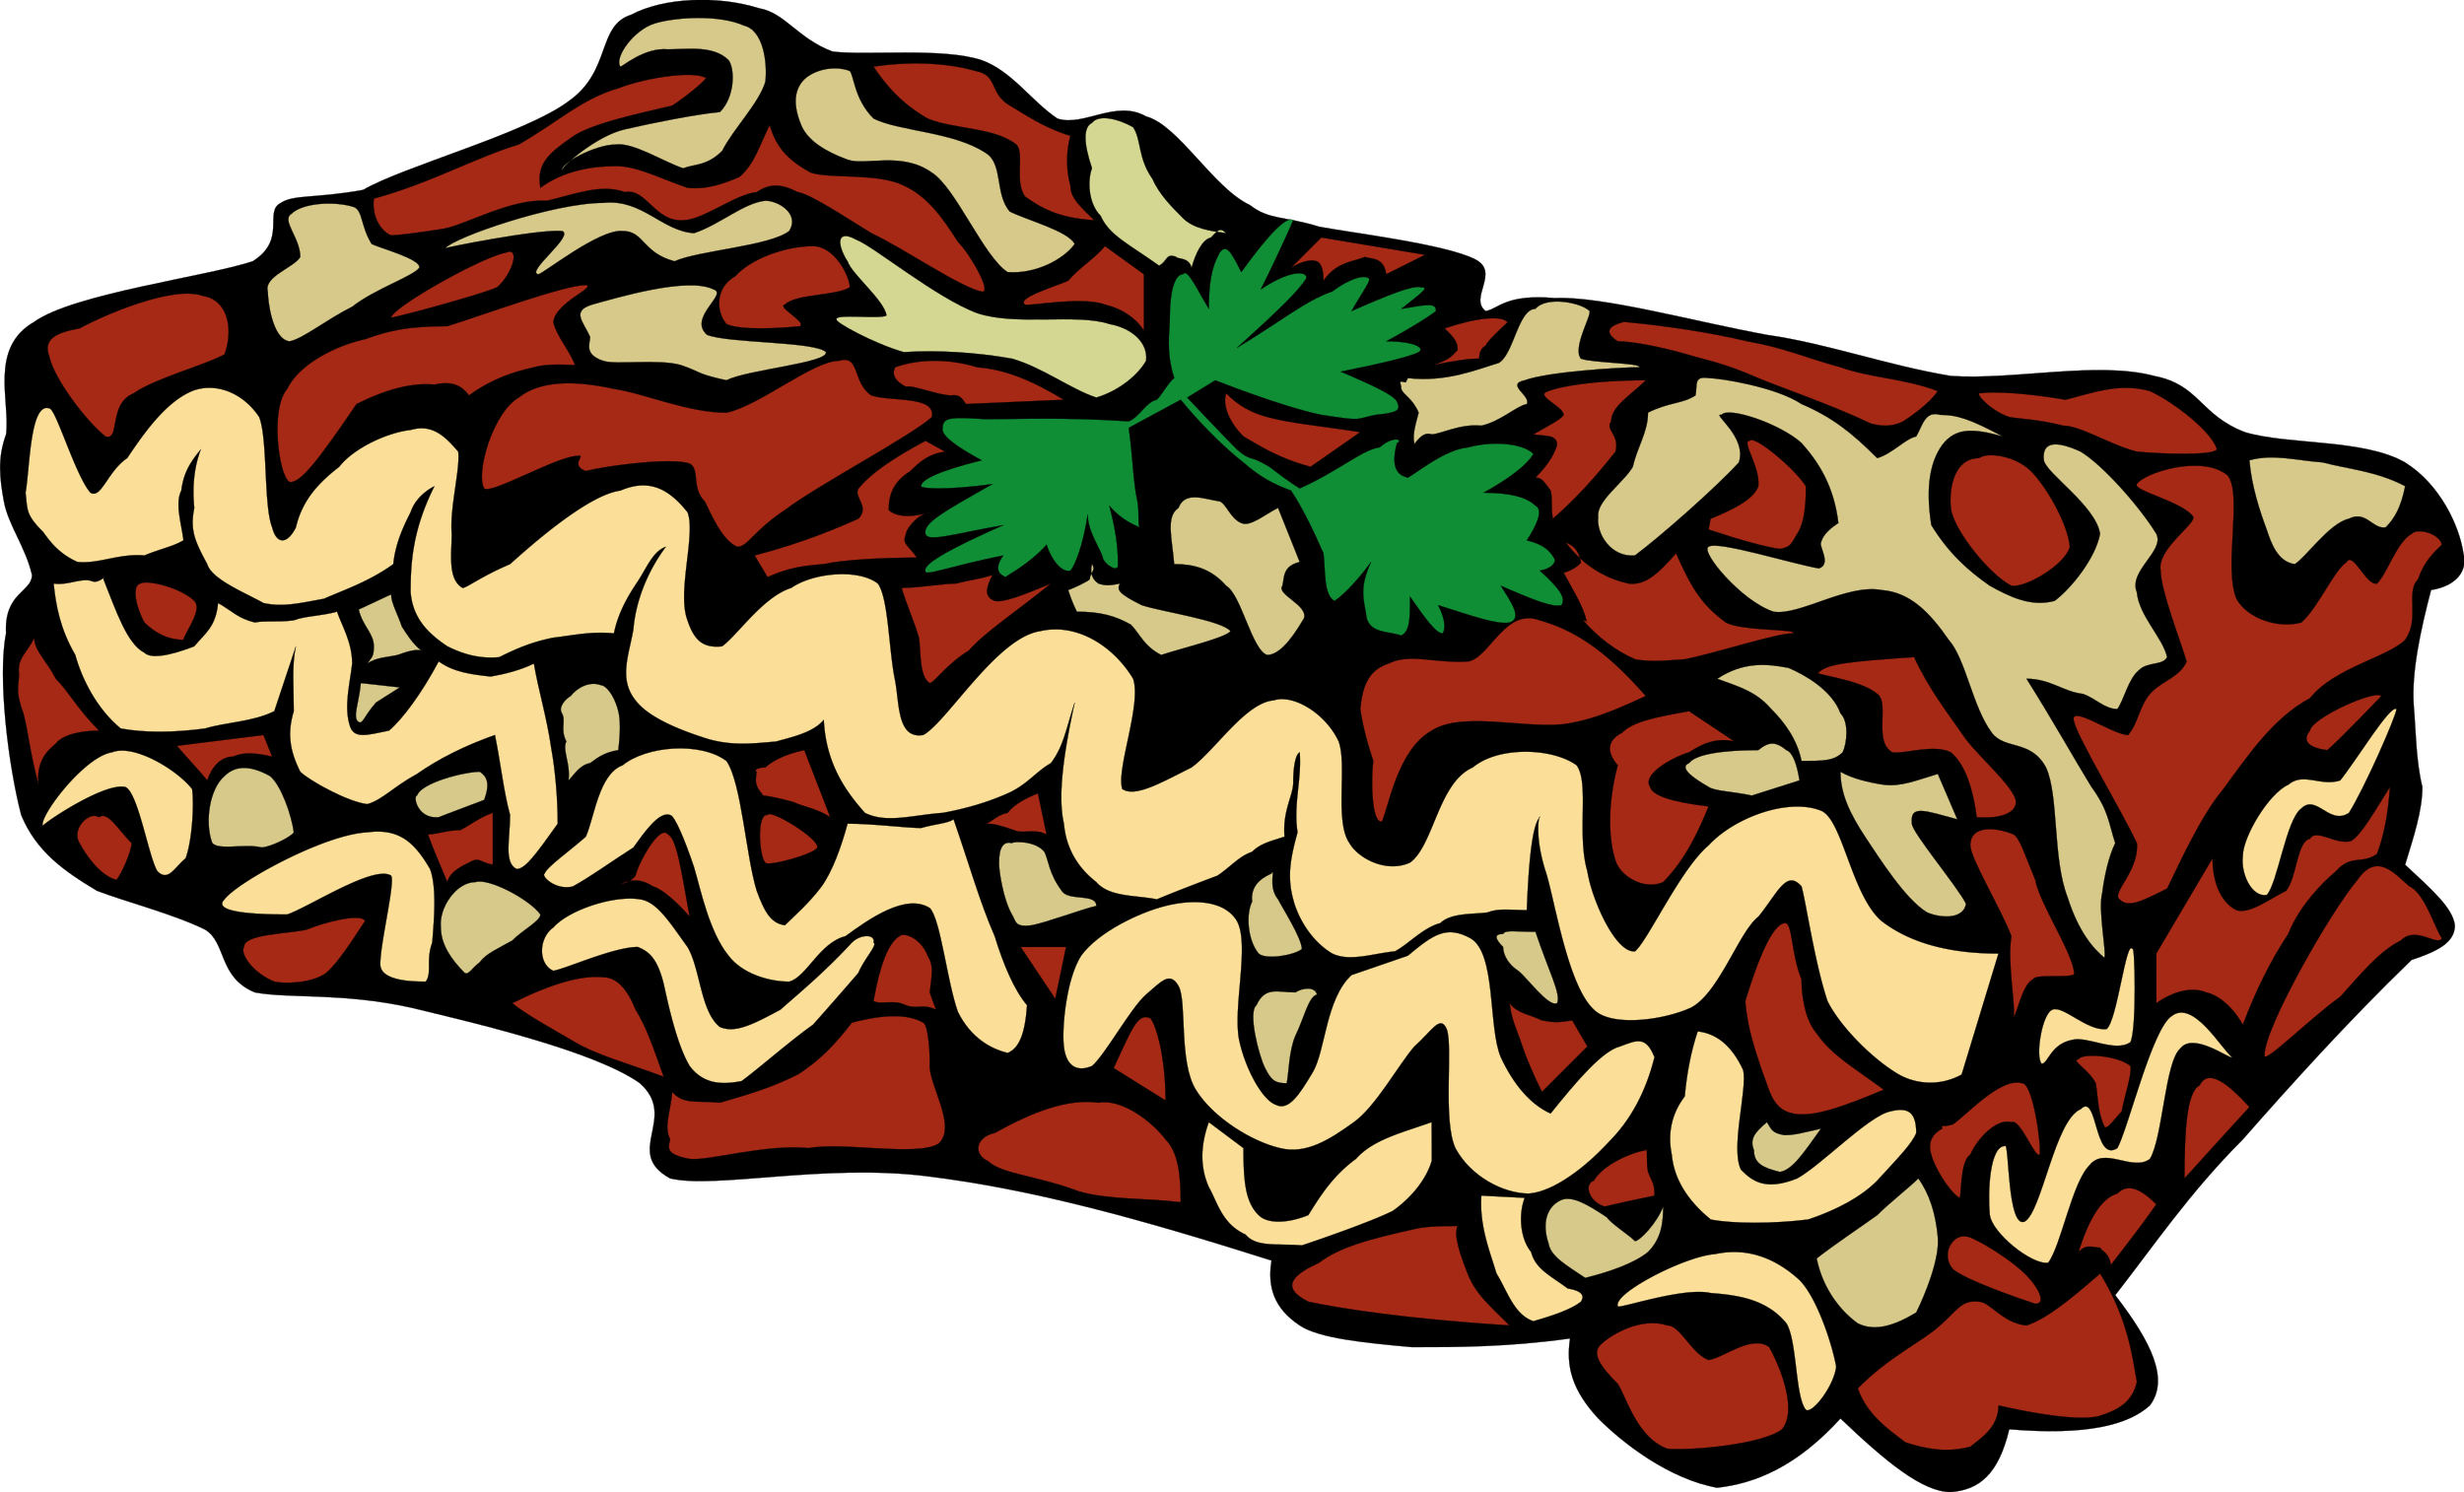
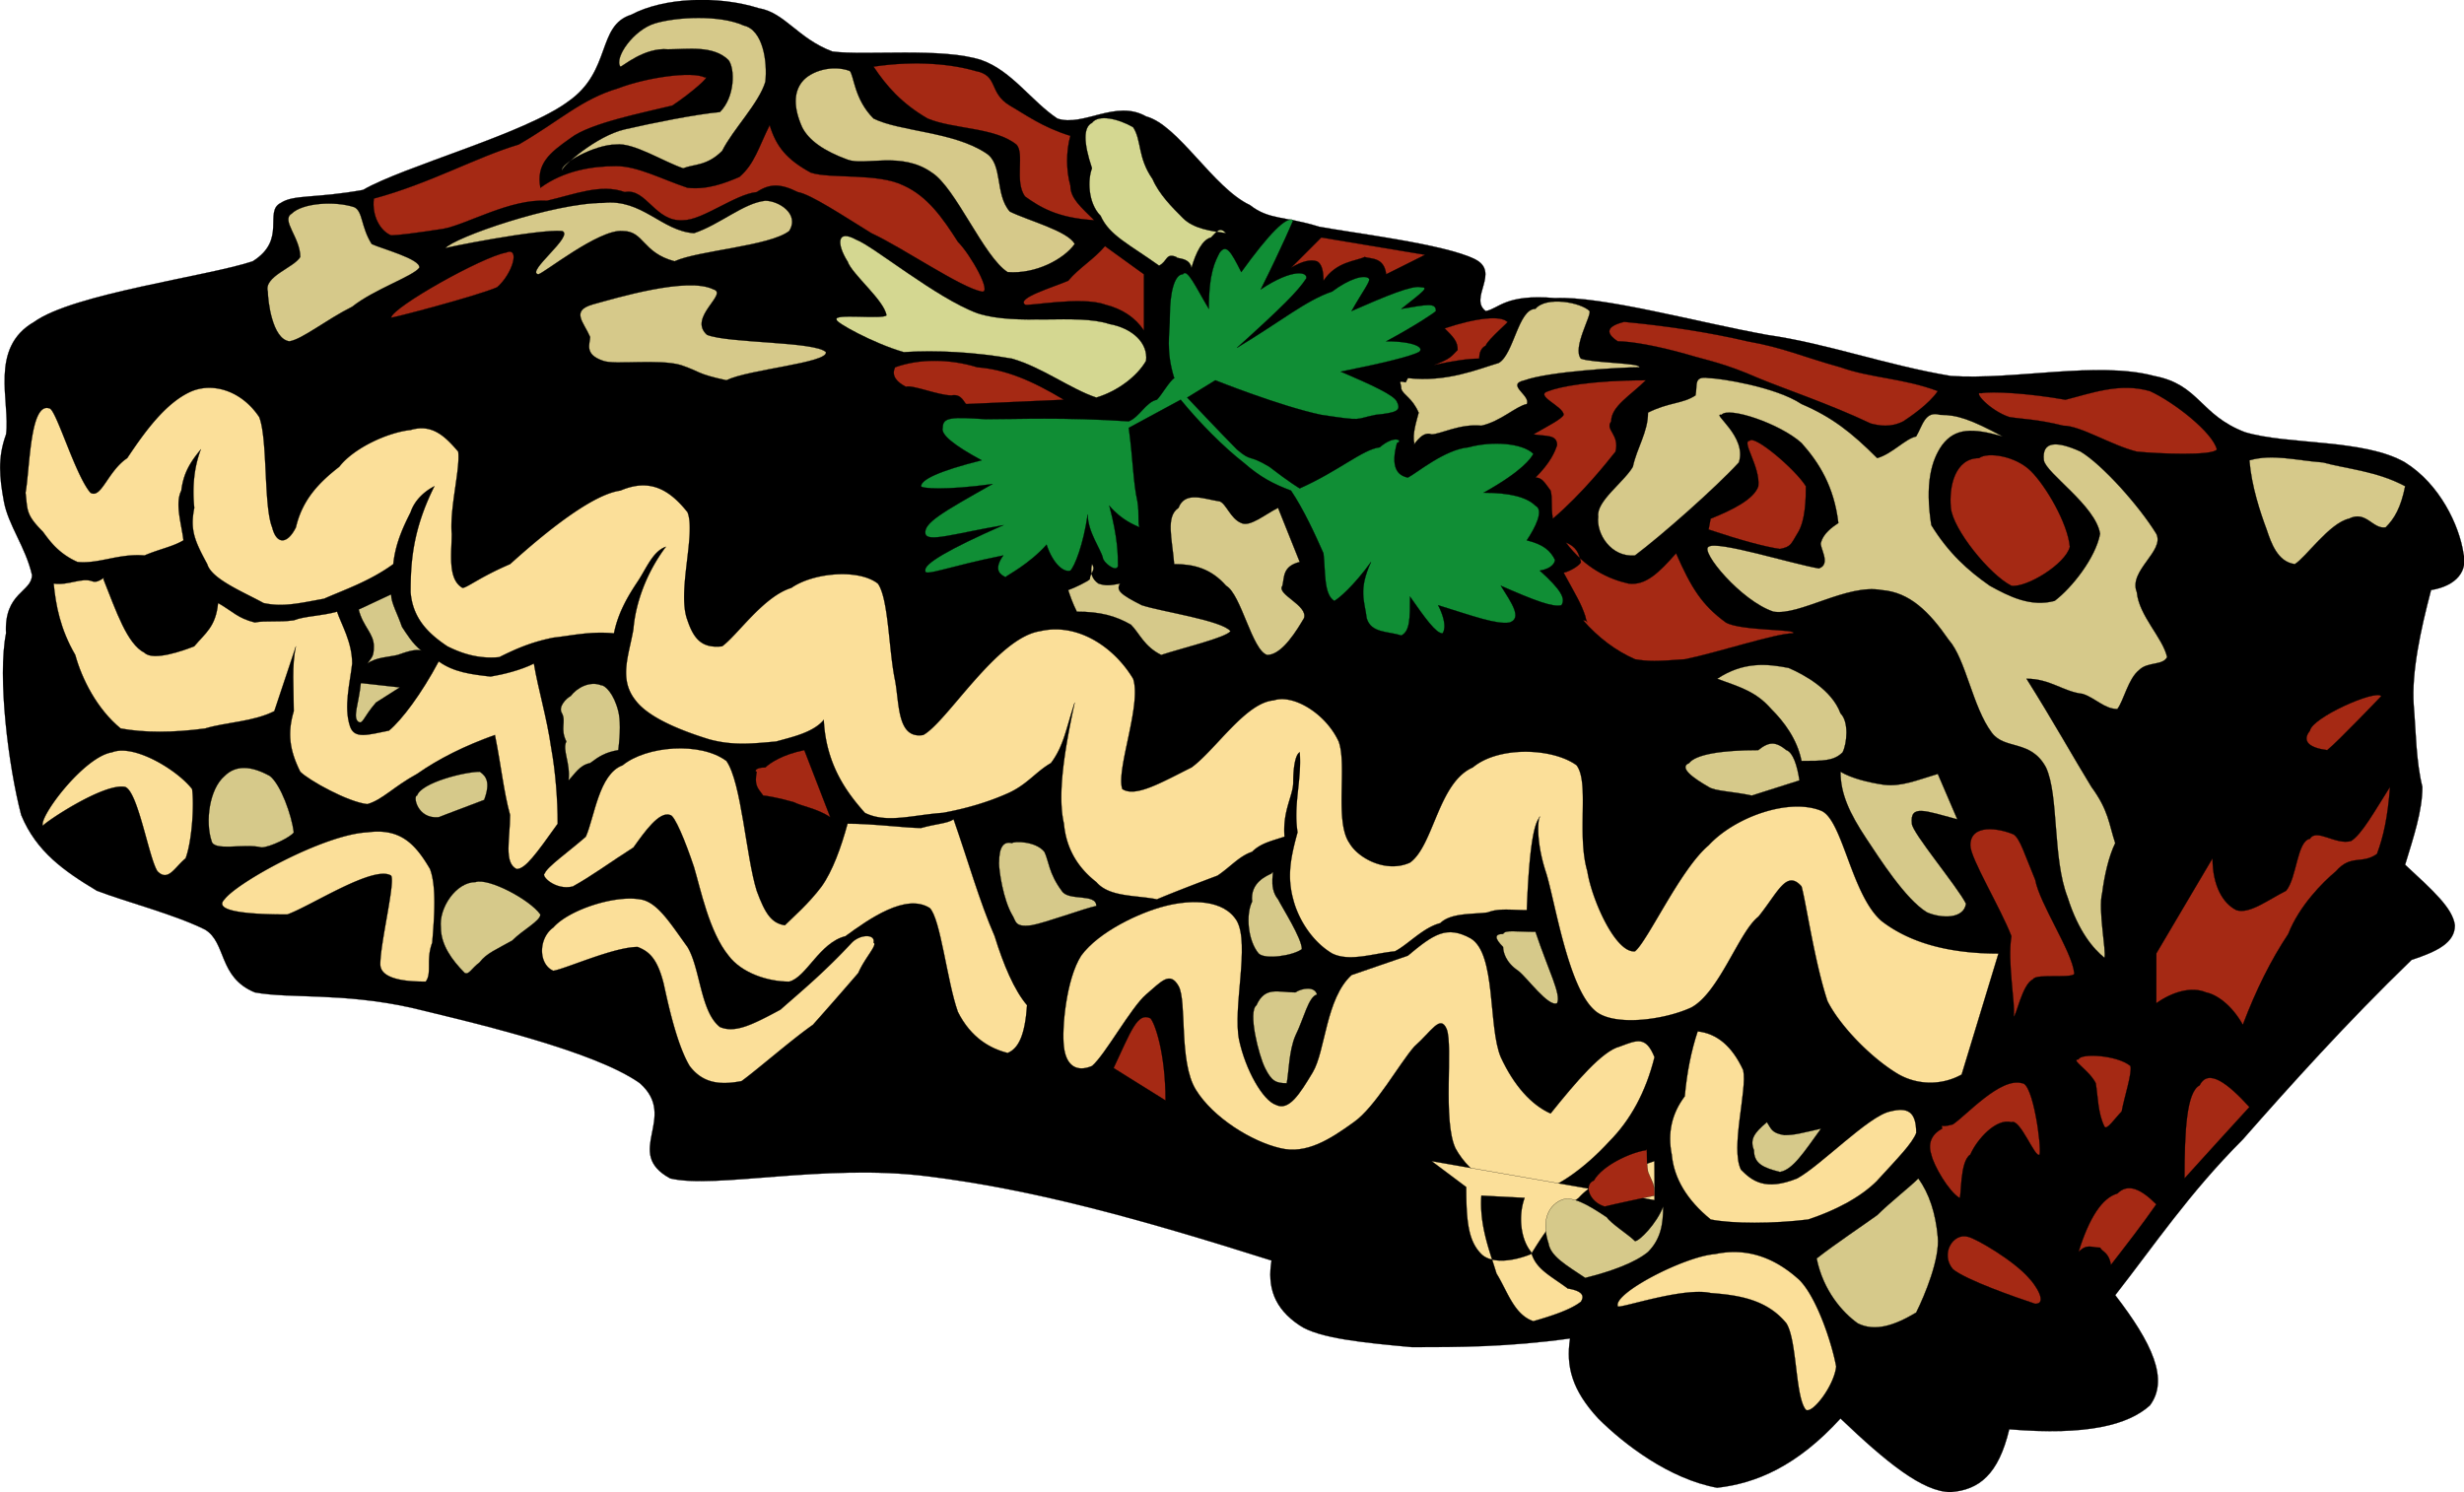
<svg xmlns="http://www.w3.org/2000/svg" viewBox="0 0 369.51 223.802" overflow="visible">
  <switch>
    <g>
      <g stroke-miterlimit="10" stroke="#000" stroke-width=".036" clip-rule="evenodd" fill-rule="evenodd">
        <path d="M361.65 143.97c3.89-1.284 6.495-2.587 6.495-5.192-.335-2.588-3.257-5.174-7.463-9.082 1.285-4.206 2.587-8.104 2.587-11.673-.969-3.889-.969-8.435-1.302-12.325-.317-4.866.985-11.031 2.604-17.195 3.89-.647 5.509-2.917 4.857-5.514-.633-4.22-3.556-10.384-8.747-13.627-6.16-3.568-17.53-2.596-24.007-4.541-6.812-2.596-6.812-7.136-13.623-8.435-8.447-2.27-21.085.651-30.501 0-9.733-1.624-18.498-4.866-27.58-6.165-10.7-1.945-24.658-5.839-31.786-5.513-7.463-.651-8.431 1.619-10.384 1.945-2.588-1.945 2.27-5.839-1.62-7.784-4.541-2.27-18.163-3.894-23.359-4.866-5.192-1.624-7.462-.973-10.38-3.248-5.514-2.591-10.705-11.999-15.571-13.297-4.541-2.596-9.408 1.62-13.297.321-3.894-2.591-6.817-7.137-11.357-8.756-5.838-1.949-17.517-.651-22.382-1.298-5.192-1.949-7.138-5.838-11.032-6.49-6.164-1.945-14.273-1.619-19.14.972-5.192 1.624-2.918 8.435-9.408 12.98-6.491 4.862-24.653 9.729-30.818 13.297-7.136 1.298-10.38.651-12.329 1.949-2.596 1.298.973 5.513-4.215 8.756-6.815 2.271-26.929 4.866-32.768 9.086-6.812 3.894-3.568 12.003-4.215 16.87C-.389 68.714-.068 71.631.583 75.2c.647 3.568 3.243 6.812 4.215 11.031 0 2.596-4.215 2.596-3.89 8.76-1.298 6.486.321 19.788 2.271 27.25 2.271 5.517 6.486 8.438 11.353 11.361 4.22 1.619 11.677 3.556 16.222 5.825 3.244 1.954 1.945 7.146 7.459 9.416 5.192.969 12.98 0 23.359 2.271 9.408 2.271 27.576 6.495 34.387 11.353 5.839 5.191-2.596 10.384 4.541 14.273 6.812 1.619 23.035-2.27 38.606-.316 15.573 1.936 31.144 6.159 51.578 12.638-.643 3.906.326 7.146 4.224 9.733 2.914 1.952 9.729 2.604 16.857 3.255 6.829 0 14.272 0 23.689-1.303-.651 4.224.316 7.779 4.225 12.004 3.89 3.89 10.7 9.082 17.829 10.384 5.844-.65 12.003-3.255 18.498-10.384 6.811 6.494 12.32 11.035 16.544 11.035 4.224-.334 7.146-2.604 8.765-9.416 11.669.969 17.829-.651 21.086-3.572 2.921-3.891.316-9.399-5.192-16.546 5.843-7.462 11.035-15.24 19.132-23.354 7.14-8.11 15.57-17.51 25.3-26.92z" />
        <path d="M281.52 177.06c3.257-3.556 5.192-5.509 5.844-7.128 0-3.238-1.303-3.89-3.89-3.238-3.238.65-10.385 8.096-13.957 10.049-4.857 1.954-6.811.317-8.431-1.302-1.619-3.238.968-12.004.335-14.926-1.637-3.555-3.907-5.509-6.829-5.825-.968 2.922-1.619 6.16-1.936 9.733-1.954 2.586-2.605 5.509-1.954 8.746.334 3.573 2.271 6.813 5.843 9.733 3.239.651 9.417.651 14.608 0 3.89-1.28 7.78-3.23 10.37-5.83z" fill="#FBDF99" />
        <path d="M264.97 168.31c-1.937 1.62-2.587 2.588-1.937 4.206 0 1.955 1.286 2.606 3.891 3.258 1.937-.335 3.573-2.923 6.159-6.495-2.921.651-3.889.968-5.509.968-1.95-.32-1.95-.97-2.6-1.94z" fill="#D6C98A" />
        <path d="M248.11 158.58c-1.304 5.192-3.573 9.399-6.813 12.654-3.255 3.556-8.113 7.463-12.003 7.78-3.89 0-8.766-2.588-11.035-6.812-1.936-4.224-.316-15.242-1.302-17.848-.969-2.271-2.271.335-4.859 2.605-2.27 2.588-5.842 9.082-9.082 11.352-3.573 2.588-7.141 4.857-11.031 3.891-4.22-.969-10.059-4.542-12.654-8.766-2.596-4.206-1.298-13.288-2.596-15.558-1.298-2.271-2.597-.652-4.867 1.284-2.271 1.953-6.161 9.082-8.109 10.719-2.271.968-3.894 0-4.215-2.922-.326-2.605.321-10.066 2.591-13.624 2.596-3.572 8.761-6.494 12.655-7.461 3.894-.986 8.761-.986 10.706 2.271 1.944 3.554-.647 12.971.324 17.829.973 4.54 3.57 9.082 5.514 9.732 1.945.986 3.573-1.619 5.518-4.857 1.941-3.238 1.941-11.035 5.83-14.608l8.448-2.905c3.891-3.255 5.827-4.558 9.398-2.604 3.891 2.271 2.605 13.307 4.541 17.847 1.955 4.207 4.541 7.128 7.464 8.43 3.89-4.857 7.778-9.397 10.384-10.049 2.61-.98 3.91-1.61 5.21 1.63z" fill="#FBDF99" />
        <path d="M299.7 143l-5.527 18.163a9.692 9.692 0 01-9.397 0c-3.907-2.27-8.765-7.127-10.719-11.018-1.937-5.843-3.238-14.925-3.89-17.195-2.271-2.605-3.573.968-6.477 4.54-2.922 2.271-5.843 11.353-10.067 13.623-4.207 1.937-12.003 2.923-14.591.316-3.89-3.554-5.844-16.209-7.146-20.434-1.937-5.842-.969-9.082-.969-8.43-.968.968-1.619 5.191-1.953 13.939-2.271 0-4.207-.318-5.826.333-1.954.318-5.526 0-7.146 1.62-2.586.651-4.857 3.237-6.811 4.225-3.238.316-6.811 1.619-9.416.316-3.234-1.937-5.18-5.51-5.83-8.114-.977-3.556-.326-6.477.65-10.05-.65-4.224.643-7.788.326-12.003-.651.321-.976 2.27-.976 4.541 0 1.944-1.62 4.215-1.303 8.114-1.945.652-3.564.968-4.862 2.27-1.945.652-3.242 2.271-5.192 3.573-2.591.97-6.811 2.588-9.082 3.556-3.243-.65-7.137-.316-9.082-2.586-2.921-2.271-4.544-5.194-4.865-8.766-.973-4.216 0-10.701 1.618-18.164-1.297 3.894-1.618 6.486-3.568 9.082-2.27 1.297-3.568 3.248-6.485 4.541-2.922 1.302-6.165 2.27-9.733 2.921-4.541.326-8.435 1.62-11.679 0-2.595-2.921-5.838-7.136-6.164-13.948-1.624 1.945-4.867 2.596-7.137 3.244-3.569.325-6.491.647-10.059-.326-4.215-1.298-9.082-3.243-11.03-5.839-2.592-3.243-.973-6.812-.321-10.706.321-3.894 1.944-8.435 4.865-12.329-1.949.651-2.921 3.247-4.218 5.191-1.298 1.945-2.918 4.541-3.569 7.788-3.568-.325-6.164.321-9.082.647-3.243.651-5.512 1.624-8.109 2.922-3.247.321-5.838-.651-7.788-1.624-2.917-1.945-5.188-4.216-5.514-8.109 0-4.541.326-9.407 3.568-15.897-1.297.651-2.921 1.949-3.568 3.894-.972 1.945-2.27 4.541-2.596 7.783-3.568 2.596-7.462 3.895-10.38 5.192-3.568.647-6.164 1.298-9.085.647-2.918-1.619-7.785-3.569-8.435-5.839-1.945-3.568-2.592-5.187-1.945-8.435-.326-3.243 0-6.16.973-8.756-1.62 1.945-2.597 3.569-2.918 6.165-.977 1.945 0 4.867.321 7.458-1.619.973-3.568 1.298-5.839 2.271-3.889-.321-6.811 1.297-10.054.977-2.922-1.298-4.22-3.247-5.192-4.545C3.83 77.147 4.155 76.496 3.83 73.9c.651-3.568.651-13.623 3.568-12.65.973 0 3.894 10.054 6.165 12.65 1.624.977 2.596-3.243 5.513-5.188 2.596-3.895 5.844-8.435 9.733-10.058 3.247-1.298 7.462 0 10.059 3.894 1.297 3.242.647 13.301 1.944 16.544.651 2.596 2.271 2.596 3.568 0 .973-4.215 3.569-6.812 6.491-9.082 2.27-2.921 7.462-5.192 10.705-5.518 3.244-.973 5.188.972 7.138 3.243.326 2.596-1.298 8.435-.973 12.33 0 2.921-.651 6.811 1.62 8.109.65 0 2.596-1.619 7.136-3.569 3.247-2.917 11.678-10.379 16.544-11.026 4.545-1.949 7.462 0 10.059 3.243 1.297 3.243-1.624 12.003 0 16.219.973 2.921 2.27 4.219 5.191 3.894 2.271-1.624 6.161-7.463 10.38-8.761 3.243-2.271 10.054-2.917 12.976-.646 1.625 2.27 1.625 10.058 2.596 14.599.647 3.568.326 8.756 4.216 8.109 3.568-1.95 11.031-14.6 17.52-15.572 5.514-1.298 11.027 2.271 13.949 7.137 1.298 3.894-2.596 13.628-1.623 16.54 1.949 1.303 5.838-.968 10.384-3.239 3.568-2.595 8.109-9.732 12.324-10.058 2.922-.973 7.785 1.949 9.738 6.165 1.302 3.568-.651 12.008 1.62 15.246 1.302 2.271 5.509 4.541 9.082 2.921 3.573-2.586 4.223-12.003 9.415-14.274 3.89-3.246 12.004-2.921 15.56-.324 1.953 2.595 0 10.375 1.619 15.9.65 4.207 4.224 12.321 7.146 12.005 1.953-1.62 6.811-12.339 11.035-15.893 3.89-4.224 12.003-7.146 16.86-5.202 3.239 1.294 4.541 12.646 9.082 16.554 4.23 3.26 10.08 4.88 17.54 4.88z" fill="#FBDF99" />
        <path d="M154.03 150.78c-1.945-2.27-3.568-6.159-4.866-10.366-2.27-5.191-3.89-11.035-6.161-17.529-.976.651-2.596.651-4.867 1.302-2.274 0-7.137-.65-11.03-.65-.973 3.572-2.27 7.145-3.894 9.416-1.945 2.587-4.215 4.54-5.514 5.825-1.949-.316-2.921-1.618-4.22-5.174-1.619-5.192-2.27-16.228-4.541-19.47-3.894-2.921-12.003-2.274-15.571.647-3.568 1.298-4.215 7.788-5.514 10.709-2.596 2.27-5.838 4.541-6.164 5.509-.651.334 1.623 2.605 4.215 1.954 2.921-1.62 5.517-3.573 9.086-5.844 1.623-2.27 3.894-5.517 5.512-4.866.652 0 2.271 3.899 3.569 7.788.972 3.238 2.27 9.732 5.191 13.305 1.945 2.588 5.839 3.891 9.082 3.891 2.597-.651 4.541-5.843 8.435-6.812 3.568-2.604 9.082-6.494 12.655-4.225 1.62 1.621 2.592 11.036 4.215 15.577 1.945 3.89 4.867 5.509 7.463 6.159 1.61-.67 2.59-2.6 2.91-7.16zM83.632 123.53c0-3.565-.321-7.785-.973-11.353-.646-4.54-1.944-8.756-2.596-12.65-1.944.973-4.541 1.62-6.485 1.945-2.923-.326-5.518-.647-7.789-2.271-2.591 4.866-5.513 8.76-7.458 10.38-3.247.651-5.192 1.298-5.843-.647-.973-2.921 0-6.49.325-9.408 0-3.243-1.618-5.839-2.27-7.788-2.271.651-4.867.651-6.486 1.298-2.275.325-4.22 0-5.843.325-2.592-.647-3.243-1.624-5.514-2.921-.326 3.568-1.945 4.545-3.568 6.49-1.624.651-6.165 2.271-7.463.972-2.596-1.298-4.215-6.165-6.16-11.031.321-.646-.651.652-1.624.326-1.624-.646-3.569.652-5.839.326.321 3.242.972 6.811 3.243 10.705.973 3.568 3.243 8.109 6.811 11.031 3.568.647 7.788.647 12.654 0 3.244-.978 7.138-.978 10.38-2.596l3.242-9.733c-.646 2.921-.321 6.165-.321 9.733-.976 3.243-.65 5.839.973 9.081 1.298 1.298 7.138 4.545 10.054 4.862 2.27-.643 3.894-2.591 7.462-4.535 3.243-2.271 7.136-4.22 11.677-5.84.973 4.866 1.298 8.439 2.271 12.003 0 3.564-.973 7.137.978 8.104 1.296.02 2.92-2.25 6.162-6.79z" fill="#FBDF99" />
        <path d="M56.383 105.37l3.568-2.271-5.839-.651c-.326 3.247-1.298 5.192-.326 5.838.652.32.652-.65 2.597-2.92zM63.199 97.585c-1.298-.977-2.274-2.596-2.921-3.573-.651-1.945-1.624-3.568-1.624-4.867l-4.867 2.275c.651 2.592 2.276 3.568 2.276 5.514 0 1.624-.326 1.624-.978 2.596 1.298-.972 3.247-.972 4.541-1.298.977-.325 2.596-.972 3.573-.647zM84.284 106.99c.647 1.293-.326 2.271.647 4.216-.647 1.297.651 3.242.326 5.838.973-.971 1.623-2.27 3.243-2.596 1.298-.973 2.271-1.619 4.22-1.945.321-2.596.321-4.541 0-5.839-.651-2.596-1.949-3.894-2.596-3.894-1.624-.647-3.568.326-4.541 1.624-.652.33-1.951 1.63-1.299 2.6z" fill="#D6C98A" />
-         <path d="M275.36 204.97c-.651-3.572-2.921-10.384-5.509-12.988-3.89-3.556-8.114-4.857-12.655-3.891-4.54.335-15.242 5.844-14.591 7.798-.334.634 9.716-2.922 13.939-1.954 4.225.316 8.431.969 11.352 4.541 1.62 2.588 1.304 11.036 2.923 12.972.96.65 4.22-3.58 4.54-6.48zM235.14 193.28c-2.604-1.954-4.876-2.922-5.527-5.509-1.618-1.954-1.936-5.527-.968-8.114l-6.494-.334c-.316 4.558 1.303 8.448 2.271 11.687 1.618 2.586 2.605 6.159 5.526 7.146 2.27-.651 5.509-1.637 7.129-2.923.65-1 0-1.65-1.94-1.97zM214.69 174.15c-.652 2.271-2.588 5.176-5.826 7.464-3.256 1.618-10.714 4.206-13.636 5.174-3.564-.316-6.811.335-8.431-1.619-3.568-1.619-4.22-4.857-5.517-7.128-1.293-2.921-1.293-6.16 0-9.733l5.191 3.891c0 5.191.326 8.113 2.271 10.049 1.302 1.303 4.215 1.303 7.462 0 1.62-2.587 3.56-5.825 7.133-8.43 2.605-2.922 6.811-3.89 11.352-5.51.02 1.94.02 3.9.02 5.85zM128.72 145.92a581.415 581.415 0 01-6.812 7.78c-3.243 2.271-8.435 6.811-10.705 8.447-3.243.635-5.839.317-7.783-2.27-1.95-3.257-3.249-9.416-3.894-12.338-.973-3.89-2.271-4.857-3.894-5.51-3.569 0-10.706 3.238-12.651 3.573-2.27-.985-2.27-4.875 0-6.494 2.271-2.604 9.082-4.875 12.976-4.225 2.597.335 4.541 3.573 7.137 7.146 1.944 3.238 1.944 9.733 4.867 12.005 2.27.967 4.866-.335 9.081-2.606 2.922-2.587 6.491-5.509 10.706-10.049 1.298-1.303 3.568-1.303 3.247 0 .65.32-1.3 2.27-2.28 4.54zM64.818 141.38c.325-3.891.65-8.431-.326-11.036-2.271-3.889-4.541-6.16-9.408-5.509-6.486.318-19.462 7.464-21.411 10.05-1.945 1.953 4.541 2.271 9.408 2.271 3.568-1.285 12.98-7.464 15.571-5.827.651.97-1.62 10.051-1.62 13.289 0 2.604 5.188 2.604 6.812 2.604.974-1.29.002-3.24.974-5.83zM27.835 128.73c.973-2.587 1.298-8.115.973-10.385-2.27-2.912-8.756-6.807-12.003-5.509-4.215.646-11.027 9.733-10.38 11.035 0-.334 9.086-6.495 12.33-5.848 1.944.655 3.568 10.706 4.866 12.658 1.618 1.63 2.59-.64 4.214-1.94z" fill="#FBDF99" />
+         <path d="M275.36 204.97c-.651-3.572-2.921-10.384-5.509-12.988-3.89-3.556-8.114-4.857-12.655-3.891-4.54.335-15.242 5.844-14.591 7.798-.334.634 9.716-2.922 13.939-1.954 4.225.316 8.431.969 11.352 4.541 1.62 2.588 1.304 11.036 2.923 12.972.96.65 4.22-3.58 4.54-6.48zM235.14 193.28c-2.604-1.954-4.876-2.922-5.527-5.509-1.618-1.954-1.936-5.527-.968-8.114l-6.494-.334c-.316 4.558 1.303 8.448 2.271 11.687 1.618 2.586 2.605 6.159 5.526 7.146 2.27-.651 5.509-1.637 7.129-2.923.65-1 0-1.65-1.94-1.97zM214.69 174.15l5.191 3.891c0 5.191.326 8.113 2.271 10.049 1.302 1.303 4.215 1.303 7.462 0 1.62-2.587 3.56-5.825 7.133-8.43 2.605-2.922 6.811-3.89 11.352-5.51.02 1.94.02 3.9.02 5.85zM128.72 145.92a581.415 581.415 0 01-6.812 7.78c-3.243 2.271-8.435 6.811-10.705 8.447-3.243.635-5.839.317-7.783-2.27-1.95-3.257-3.249-9.416-3.894-12.338-.973-3.89-2.271-4.857-3.894-5.51-3.569 0-10.706 3.238-12.651 3.573-2.27-.985-2.27-4.875 0-6.494 2.271-2.604 9.082-4.875 12.976-4.225 2.597.335 4.541 3.573 7.137 7.146 1.944 3.238 1.944 9.733 4.867 12.005 2.27.967 4.866-.335 9.081-2.606 2.922-2.587 6.491-5.509 10.706-10.049 1.298-1.303 3.568-1.303 3.247 0 .65.32-1.3 2.27-2.28 4.54zM64.818 141.38c.325-3.891.65-8.431-.326-11.036-2.271-3.889-4.541-6.16-9.408-5.509-6.486.318-19.462 7.464-21.411 10.05-1.945 1.953 4.541 2.271 9.408 2.271 3.568-1.285 12.98-7.464 15.571-5.827.651.97-1.62 10.051-1.62 13.289 0 2.604 5.188 2.604 6.812 2.604.974-1.29.002-3.24.974-5.83zM27.835 128.73c.973-2.587 1.298-8.115.973-10.385-2.27-2.912-8.756-6.807-12.003-5.509-4.215.646-11.027 9.733-10.38 11.035 0-.334 9.086-6.495 12.33-5.848 1.944.655 3.568 10.706 4.866 12.658 1.618 1.63 2.59-.64 4.214-1.94z" fill="#FBDF99" />
        <path d="M149.81 129.38c0 1.302.647 5.509 1.944 7.78.652.985.326 1.953 2.923 1.618 1.944-.316 8.109-2.588 9.732-2.903 0-1.954-4.22-.651-5.191-2.271-1.945-2.605-1.945-4.541-2.597-5.844-1.297-1.618-4.541-1.618-4.867-1.302-1.28-.33-1.93.63-1.93 2.91zM197.5 149.16c-1.294.334-1.945 3.573-3.239 6.178-.976 2.271-.976 5.509-1.302 7.128-1.62 0-2.271-.317-3.243-2.271-.973-1.953-2.592-8.431-1.298-9.417 1.298-2.902 3.247-1.936 5.843-1.936.97-.65 2.92-.96 3.24.32zM190.69 131c.651-.968-.643 1.954.977 3.89.651 1.302 3.564 5.844 3.564 7.462-1.293.985-5.513 1.62-6.485.652-1.62-1.937-1.945-5.843-.973-7.779-.33-2.92 2.27-3.89 2.92-4.22zM225.41 142.03c0 .652.316 2.271 2.271 3.573 1.285.968 4.54 5.509 5.826 4.858.65-1.303-1.286-4.858-3.239-10.702-2.921 0-4.541-.334-4.857.317-1.31 0-1.31.65 0 1.95zM237.73 191.66c3.891-.967 7.463-2.271 9.416-3.889 1.937-1.954 2.271-4.225 2.271-6.812-.985 2.587-3.573 5.191-4.224 5.191-.968-.985-3.572-2.604-4.225-3.573-2.921-1.952-5.192-3.255-6.812-2.604-2.27.985-2.921 3.572-1.937 6.494.31 1.95 2.58 3.24 5.5 5.19zM71.955 144.3c.973-1.303 2.595-1.955 4.866-3.239 1.623-1.637 4.215-2.921 4.215-3.906-1.62-2.271-7.783-5.509-9.729-4.857-2.921 0-5.518 3.888-5.192 6.811 0 2.586 1.624 4.857 3.568 6.811.652.33.973-.64 2.272-1.61zM39.191 127.1c1.293 0 4.541-1.619 4.867-2.27-.326-2.596-1.949-7.136-3.573-8.435-2.917-1.623-5.188-1.623-6.811 0-2.271 1.94-2.918 6.816-1.945 9.738.326 1.62 4.867.32 7.462.96zM62.547 119.32c.651-1.944 7.136-3.568 9.408-3.568.973.652 1.624 1.624.651 4.22-1.624.643-5.192 1.945-6.816 2.597-3.243.31-3.89-3.25-3.243-3.25z" fill="#D6C98A" />
-         <path d="M76.821 150.46c5.838-2.922 10.379-4.225 13.627-3.891 1.944 0 3.568 1.62 4.862 4.857 1.623 2.606 2.595 5.527 4.22 10.067-5.192-1.952-10.059-3.255-13.302-5.191-3.893-2.27-7.462-4.23-9.407-5.85zM127.75 153.38c-2.27 2.921-4.541 5.509-8.109 7.778-4.541 2.271-8.435 3.257-11.678 4.225-3.569-.334-5.513.316-7.138-1.619-.326 3.237-1.297 5.192-.326 7.128-.326 1.303-.647 2.27 2.923 2.922 2.917.333 11.352-2.271 17.841-1.619 5.188-.969 16.219 1.302 19.462-.651 2.921-2.587-1.62-9.082-1.294-12.003 0-2.588-.326-5.844-.976-6.16-2.25-1.3-5.82-1.3-10.69 0zM149.16 169.93c5.839-3.238 11.03-5.192 15.571-4.541 3.569-.651 8.114 2.921 10.059 5.509 1.945 1.953 2.271 5.526 2.271 9.416-5.192-.651-10.706-.334-15.247-1.619-5.839-2.271-11.677-2.605-13.627-4.542-2.26-1-1.93-3.58.98-4.23zM212.75 184.2c-7.462 1.618-12.003 2.921-14.929 5.19-3.565 1.62-6.161 3.573-1.62 5.843 4.545.97 14.595 2.588 30.172 3.558-3.239-3.239-4.876-4.543-6.161-7.464-1.302-3.239-2.27-6.16-1.618-7.445-.651-1.637-.651-1.637 0 0-1.95 0-3.9 0-5.84.32zM240 201.71c-1.303 1.302 0 3.255 2.604 5.843 1.285 1.954 2.904 8.114 7.445 9.733 3.573.316 14.274-.651 17.195-2.922 2.605-3.238-.968-10.701-1.936-12.32-2.604-1.953-6.812 1.619-9.082 1.936-2.604-.968-4.225-5.19-6.178-5.19-3.88-1.28-8.42 1.31-10.04 2.92zM48.92 145.92c2.276-1.953 5.518-7.462 5.839-7.778-.647-1.304-6.486.316-8.756 1.284-2.921.651-9.408.651-9.408 2.604-.651.969 1.298 3.89 4.541 5.192 1.299.33 5.514.33 7.784-1.29zM14.859 122.56c-1.624-.978-4.215 1.936-2.921 3.889.651 1.302 2.921 4.875 5.518 5.509.646-.635 2.27-4.208 2.27-5.509-1.945-1.95-3.568-4.86-4.867-3.89zM105.69 75.198c.973 1.949 2.596 5.839 4.867 6.812 1.62 0 2.27-2.271 7.137-5.514 5.188-3.894 18.815-11.031 22.058-13.948.651-3.243-6.164-2.271-9.082-3.243-2.921-1.949-1.623-6.165-4.867-5.192-3.894 0-12.003 6.811-16.87 7.783-5.838 0-12.324-2.917-16.87-3.568-5.838-1.293-11.031-1.293-14.273 1.298-3.894 2.271-6.486 11.357-5.188 13.627.973.972 11.026-4.867 13.948-4.867 1.619-.326-1.298 1.298 1.297 2.271 2.271-.647 11.353-1.945 14.921-1.298 2.59.326.64 3.569 2.91 5.839zM53.465 60.599c4.541-2.271 8.435-3.243 11.678-2.917 2.918-.647 4.216.326 5.192 1.624 3.564-2.596 6.812-3.568 9.729-4.22 2.271-.647 5.518-.326 6.165-.326-.647-1.945-2.918-4.541-3.244-6.486.326-2.921 6.486-5.192 4.867-5.518-3.243 0-15.571 4.545-20.764 6.165-5.839 0-8.756.651-12.329 1.949-4.541.972-10.055 3.89-11.677 7.458-2.597 2.922-1.299 12.976.326 13.953 1.623.321 4.54-3.569 10.057-11.682zM30.432 44.38c3.894.651 4.541 5.192 3.243 8.761-2.918 1.619-10.38 3.568-13.623 5.839-3.894 1.619-1.95 7.137-4.22 6.485-2.917-2.271-7.784-8.756-8.435-12.003-.973-2.592.973-3.568 4.541-4.215 3.573-1.946 13.952-6.491 18.494-4.867zM21.024 87.527c-1.299.326-.652 3.568.646 5.838 1.298 1.298 3.248 2.596 5.839 2.596.326-1.298 2.922-4.541 1.624-5.838-1.945-1.949-7.137-3.248-8.109-2.596zM115.1 122.24c-1.624-.326-1.298 6.169-.326 7.137.326.651 7.462-1.302 7.788-2.271.32-1.31-7.13-5.85-7.46-4.87zM147.86 123.53c.978-.316 1.625-1.294 3.249-1.62.972-1.303 2.917-2.27 4.54-2.921l1.298 6.161c-1.949-.969-3.568 0-4.866-.651-1.94-.63-2.92-.97-4.22-.97zM153.06 142.03l5.193 7.78 1.619-7.78h-6.81zM139.43 148.84c.321-2.922.647-3.889-.326-5.51-.973-2.604-3.568-3.572-4.22-2.921-1.618.969-2.917 4.207-3.89 9.733 1.299.633 2.918-.334 4.862.633 1.95.651 2.274-.315 4.545.651-.32-.64-.64-1.61-.97-2.58zM261.73 150.14c.316 4.206 1.62 7.778 2.588 10.701.985 2.271 1.302 5.509 4.541 6.159 2.921.651 7.462-.967 13.64-3.572-4.876-3.555-7.797-5.191-10.066-8.431-1.937-2.27-2.271-6.16-2.271-8.112-1.619-3.891-1.302-8.748-2.588-8.432-1.61.31-3.57 4.22-5.84 11.68zM226.38 150.46c.316 2.587.968 3.573 1.936 6.494.651 1.937 1.637 4.206 2.922 6.812l6.812-6.812-2.271-3.907c-2.27.335-2.587.335-4.54 0-1.94-.96-3.56-.96-4.86-2.58zM64.171 125.15c1.297 0 2.917-.651 4.867-.651 1.297-.634 2.917-1.936 4.862-2.588v7.779c-1.945-.316-1.945-1.284-3.564-.316-.652.316-2.921 1.302-3.247 2.923-.973-2.26-1.946-4.53-2.918-7.14zM93.04 132.61c-.321 0 1.298 0 2.271-1.285.326-1.637 3.573-7.796 4.865-6.176 1.298.65 1.95 5.191 3.249 12.336-1.95-2.27-4.22-4.224-5.519-4.54-1.95-1.29-3.573-.98-4.871-.33zM26.538 111.86l12.976-1.62 1.297 3.243c-2.596-.646-4.541-.646-5.838 0-1.945 0-3.244 1.623-3.894 3.568-1.294-1.62-2.918-3.25-4.541-5.19zM5.126 95.636c0 1.949 1.945 3.569 3.243 6.165 1.949 1.945 3.247 4.541 6.49 7.784-2.921 0-5.513.651-6.49 1.949-1.62 1.298-2.917 2.917-2.592 6.165-1.298-4.867-1.624-8.435-2.271-10.706-1.298-3.569-.651-4.22-.651-5.843-.325-2.592 1.299-3.243 2.271-5.514zM278.6 208.21c1.303 3.89 4.559 6.16 7.146 8.114 2.921.968 6.16 1.619 9.733.651 1.619-1.303 4.224-2.923 4.224-6.178 5.826 1.302 11.669 2.27 14.908 1.637 3.256-.986 5.19-2.271 5.843-5.192-.652-3.573-1.303-9.417-5.51-16.228-4.874 4.223-8.113 6.811-11.035 7.78-3.572-.318-5.509-3.558-7.128-3.558-2.605-.333-3.255 1.286-5.843 3.558-2.92 2.61-7.46 4.54-12.33 9.42zM320.45 126.46c-2.271-4.867-8.747-15.572-9.398-18.168-.985-2.917 5.825 1.95 8.096 1.95 1.638-1.95 1.638-4.541 3.573-6.49 1.619-1.62 4.224-2.271 5.192-4.541-.969-3.243-3.891-10.705-3.891-13.623-.651-3.248 5.509-7.137 4.857-8.114-1.618-2.271-9.082-3.89-8.43-4.867.968-1.619 9.732-4.541 13.622-1.298 2.271 2.921-.651 13.627 1.303 18.493 1.619 2.921 6.16 4.541 9.732 3.568 2.588-2.271 4.858-7.783 6.813-9.082.968-1.624 2.921 3.569 4.54 3.243 1.62-1.624 2.922-6.165 5.192-7.462.969-.973 4.224 0 4.541 1.624-.968.972-2.587 2.271-3.572 5.187-1.937 1.95.334 5.843-1.937 9.086-2.604 2.596-10.719 4.215-14.274 8.756-5.525 2.922-9.416 8.76-12.989 13.623-3.555 4.225-6.811 11.687-8.431 14.925-3.889 1.954-5.843 2.921-7.127 1.619-1.29-.96 2.93-4.2 2.6-8.42zM350.95 149.49c3.238-3.573 5.843-6.811 9.082-8.431 2.27-2.288 5.509.968 6.16-.334-.968-1.303-2.587-6.812-4.858-7.779-2.27-1.954-4.875-5.193-7.796-.985-3.891 4.541-13.94 22.071-13.94 26.277-.33 1.64 6.82-5.51 11.36-8.75zM287.04 98.558c2.27 4.866 4.857 8.109 7.779 12.325 2.271 2.922 6.812 6.816 7.462 9.085.317 1.62-1.618 2.914-5.843 2.597-.651-4.867-1.937-8.114-3.89-9.733-2.587-1.298-7.128.321-8.765 0-2.922-1.623-.317-7.462-2.271-8.761-2.586-2.271-10.05-2.921-8.747-3.243 1.3-1.3 4.87-1.625 14.28-2.272zM203.99 106.34c.335 2.271.968 4.867 1.955 7.789-.335 2.27-.335 9.403 1.285 9.086.985-1.955 2.27-10.71 7.462-13.632 4.541-2.917 13.623-.321 19.8-.973 4.857-.647 9.398-2.917 12.319-4.215-6.494-7.462-11.352-10.059-15.893-11.356-5.192-1.945-7.462 5.518-10.701 6.165-5.191.325-8.764-1.298-12.003.325-2.92.966-3.89 3.236-4.22 6.806zM242.6 114.78c-1.637 6.168-1.303 11.361-.334 14.282.651 2.27 4.224 4.541 7.146 3.239 1.936-1.955 4.207-4.876 6.812-11.353-5.526-.652-8.448-1.629-8.765-2.926-1.303-1.944 3.572-4.541 5.844-5.188 1.936-1.298 4.206-2.271 6.811-1.623l-6.811-4.542c-5.527.973-8.432 1.619-10.068 3.243-1.93.97-2.58 2.6-.63 4.87z" fill="#A52914" />
        <path d="M176.09 56.709c-1.298-4.22-.651-6.49-.651-9.408 0-3.247.651-6.164 1.949-6.164.647-.973 1.945 1.945 3.89 5.188 0-5.513.977-7.137 1.623-8.43.973-1.298 1.625-.326 3.243 2.917 4.216-5.839 6.812-8.435 7.789-7.784 0 0-1.62 3.89-4.867 10.379 4.867-3.243 7.137-2.596 6.811-1.624-1.294 1.949-3.564 4.22-10.379 10.384 6.489-3.894 10.379-7.137 14.265-8.435 2.605-1.949 4.875-2.596 5.526-1.949.316.326-.968 1.949-2.605 4.867 5.192-2.271 9.082-3.894 10.384-3.568 1.303 0 .335.651-2.921 3.243 3.889-.646 5.192-.972 5.192.326-.316.326-3.239 2.271-7.462 4.541 4.223 0 5.843.977 4.875 1.624-1.302.647-5.192 1.624-11.687 2.922 4.541 1.945 8.114 3.568 8.431 4.541.651 1.298 0 1.619-3.238 1.945-3.239.651-1.62.972-8.109 0-6.161-1.298-15.894-5.188-15.894-5.188l-4.22 2.591s5.192 5.518 7.463 7.788c2.27 1.945 1.623.647 4.862 2.596 2.921 2.271 4.549 3.243 4.549 3.243 5.839-2.596 9.412-5.839 12-6.165 2.27-1.945 3.573-.973 2.586-.646-.968 3.568 0 4.862 1.637 5.188 1.285-.647 5.509-4.216 9.082-4.541 3.556-.973 8.097-.646 9.733.972-.335.651-1.637 2.596-7.462 5.839 3.89 0 6.477.651 7.778 1.949 1.304.647 0 3.243-1.302 5.188 2.605.651 3.573 1.624 4.224 2.922 0 .325-.316 1.298-2.271 1.624 3.238 2.917 3.89 4.215 3.238 5.187-1.284.326-3.89-.646-9.082-2.917 1.62 2.591 3.239 4.866 1.304 5.513-1.954.326-5.51-.972-10.702-2.596 1.62 3.243.651 4.22.651 4.22-.985 0-2.605-2.271-4.875-5.518 0 3.247 0 5.192-1.303 5.839-1.936-.646-4.541-.321-5.192-2.592-.316-2.595-1.285-4.219.651-8.435-2.587 3.569-4.857 5.513-5.509 5.839-1.623-.978-1.302-4.541-1.623-7.137-1.294-2.921-2.922-6.49-4.867-9.408-2.597-.977-4.541-1.949-7.138-4.22-2.917-2.27-6.485-5.839-9.406-9.407l-7.789 4.215c.651 4.867.651 8.114 1.298 11.031.326 1.949 0 3.247.326 3.894-.647-.326-2.596-.973-4.541-3.243 1.298 4.867 1.298 7.458 1.298 9.082-.326.972-2.271-.647-2.271-1.298-.326-1.298-2.27-3.894-2.27-6.486-.651 4.541-1.95 7.784-2.597 8.435-.971.321-2.596-.978-3.568-3.894-2.595 2.917-5.838 4.541-6.164 4.866-.647-.325-1.945-.972-.326-3.247-8.109 1.624-12.003 3.247-11.679 2.275-.325-.978 3.569-3.248 11.679-6.816-7.459 1.298-11.353 2.596-11.679 1.298-.325-1.62 2.597-3.243 10.059-7.463-7.137.977-10.706.651-10.706.326 0-.973 2.592-2.271 9.082-3.894-4.215-2.271-6.164-3.89-5.838-4.867 0-1.619 1.297-1.619 6.485-1.294 4.546 0 11.684-.325 21.411.321 1.624-.646 2.597-2.917 4.22-3.242.67-.646 1.97-2.916 2.62-3.242z" fill="#108E35" />
-         <path d="M113.16 83.308l1.945 3.247c2.27-.972 3.894-1.624 8.435-1.95 2.917-.646 8.761-.972 13.948-.972-1.298-1.945-2.271-1.945-1.624-3.568 0-.647 1.624-2.917 3.573-3.243-4.22 1.298-5.843 0-6.164-.326 0-2.271.646-4.215 3.242-5.839 1.623-1.624 2.921-2.596 5.192-2.922l-2.922-1.619c-4.866 2.596-8.109 4.867-9.732 6.812-1.619 1.298 1.623 2.921-.326 4.866-2.92 1.298-8.11 3.569-15.57 5.514zM135.21 88.174c.647 2.271 1.95 5.192 2.597 7.462.325 1.949 0 5.839 1.623 6.812.647 0 2.592-2.917 5.839-4.862 2.591-2.921 7.137-5.843 12.324-10.058-3.889 1.619-7.136 2.917-8.435 2.596-1.62-.652-1.299-1.95-.321-3.894-1.949.646-2.921.646-5.518 1.298-1.94-.003-5.51.644-8.11.644z" fill="#A52914" />
        <path d="M88.825 45.678c-3.243.972-1.298 2.596-.326 4.866 0 .973-.973 2.596 1.95 3.569 1.619.646 8.435-.326 11.678.646 2.917.977 2.27 1.298 6.811 2.275 3.244-1.624 15.247-2.596 14.926-4.22-1.624-1.624-14.6-1.298-17.842-2.596-2.922-2.596 3.242-6.165.972-6.812-3.9-1.948-14.607 1.3-18.175 2.272zM247.14 61.896c0 2.921-1.637 5.192-2.271 8.114-1.302 2.271-5.526 5.188-5.191 7.458-.335 2.596 1.937 6.165 5.509 5.839 3.89-2.917 12.003-10.054 15.576-13.949 1.284-3.894-4.225-7.462-2.604-7.137.985-1.298 8.765 1.298 12.003 4.22 2.604 2.917 4.875 6.485 5.526 12.003-.985.647-2.271 1.62-2.605 2.917-.316.647 1.62 3.242-.316 3.894-3.906-.652-15.259-4.22-16.544-3.247-1.303.651 4.857 8.114 9.733 9.732 3.89.651 11.017-4.215 16.209-3.242 4.225.325 7.146 3.242 10.067 7.462 2.588 2.917 3.556 10.055 6.477 13.949 1.955 2.596 5.844.972 8.114 5.191 1.954 4.215.968 13.624 3.239 19.467 1.637 5.191 3.906 7.778 5.525 9.082.317-.968-.984-7.146-.333-9.733.333-2.588.985-5.509 1.953-7.462-.968-2.921-.968-4.867-3.573-8.435-2.587-4.215-5.844-10.054-9.733-16.219 3.573 0 5.51 1.945 8.431 2.271 1.954.647 3.256 2.271 5.192 2.271.985-1.298 1.619-4.541 3.257-5.839 1.284-1.298 3.555-.647 4.205-1.945-.65-2.922-4.205-6.165-4.54-9.733-1.303-3.243 4.224-6.165 2.921-8.76-2.586-4.216-8.112-10.38-11.352-12.33-3.573-1.619-5.843-1.619-5.509 1.298.316 1.949 7.779 6.815 8.43 11.031-.65 3.568-4.223 8.109-6.811 10.059-3.573.972-6.812-.652-9.733-2.271-3.256-2.271-6.16-4.867-8.765-9.086-.969-6.165 0-9.733 1.619-12.003 1.953-2.596 4.541-2.596 9.082-1.298-4.857-2.592-6.811-3.243-9.398-3.243-2.271-.646-2.604 1.624-3.573 3.243-1.619.326-3.572 2.596-5.844 3.248-3.89-3.895-6.811-6.164-11.352-8.114-3.89-2.591-12.319-3.89-13.939-3.89-2.271-.326-1.637.973-1.953 2.596-1.97 1.297-3.91.975-7.15 2.594zM120.29 12.264c1.294-1.624 4.541-2.596 7.137-1.624.647.651.647 4.22 3.568 7.137 3.89 1.949 12.003 1.949 16.865 5.192 2.597 1.624 1.299 6.165 3.573 8.761 2.592 1.298 8.756 2.917 9.729 4.867-1.618 2.27-5.838 4.541-10.053 4.215-3.569-2.271-7.789-12.65-11.357-14.921-4.541-3.247-10.055-.977-12.65-1.949-3.568-1.298-5.839-2.917-6.811-4.867-1.29-2.917-1.29-5.188 0-6.811zM114.78 30.106c-3.243.325-6.811 3.568-10.705 4.866-4.866-.325-7.784-5.191-13.623-4.541-7.463 0-22.388 5.188-23.686 6.811-.647 0 13.953-2.917 17.521-2.596 1.945.651-5.518 6.165-3.568 6.49.647 0 9.082-6.812 12.65-6.49 3.247 0 2.921 3.248 7.788 4.541 3.568-1.62 14.274-2.271 17.191-4.541 1.62-2.595-1.63-4.54-3.57-4.54zM108.29 22.644c1.62-3.243 5.514-7.137 6.486-10.38.326-2.922-.326-7.784-3.243-8.435-3.568-1.624-10.059-1.298-13.301-.326-3.243.977-6.165 5.192-5.192 6.49.326 0 3.573-2.921 7.136-2.596 2.922 0 6.816-.647 9.086 1.624.973 1.299.973 5.514-1.297 7.784-3.569.326-10.059 1.624-14.274 2.596-4.22.972-9.408 5.513-9.408 6.165-.326-.973 4.867-3.894 8.109-3.894 2.597-.326 7.138 2.596 10.059 3.568 1.61-.647 3.56-.326 5.83-2.596zM43.408 51.191c-2.597-.321-3.244-6.16-3.244-7.458-.65-2.274 3.894-3.568 4.867-5.192 0-2.922-2.921-5.513-1.298-6.49 1.619-1.619 6.486-1.944 9.407-.973 1.298.652.973 2.922 2.597 5.519 1.297.646 7.462 2.27 7.137 3.568-.973 1.294-6.811 3.243-10.059 5.839-3.895 1.944-7.463 4.866-9.407 5.187zM176.09 84.605c2.917 0 5.512.652 7.783 3.248 2.27 1.293 3.894 9.732 6.168 10.379 2.271 0 4.541-3.894 5.509-5.514.651-1.949-4.215-3.573-3.238-4.866.317-1.298 0-2.922 2.596-3.569l-3.247-8.114c-1.949.977-4.22 2.922-5.518 2.275-1.618-.651-2.27-2.921-3.243-3.247-2.27-.321-5.188-1.62-6.164.972-1.95 1.3-.97 4.547-.65 8.436zM211.13 56.709c5.827.647 10.367-1.298 13.623-2.271 2.271-1.298 2.922-8.114 5.509-8.114 1.62-1.945 6.813-.972 8.114.326.316.651-2.605 5.518-1.302 7.137 1.618.651 9.081.651 8.764 1.298-2.921 0-13.623.651-17.195 1.949-2.922.647.968 2.271.317 3.564-1.619.325-3.891 2.596-6.812 3.247-3.238-.326-6.161 1.298-7.462 1.298-1.62-.651-2.921 2.271-2.588 1.299-.333-1.299.317-3.248.652-4.546-.985-2.271-2.27-2.591-2.605-3.568 0-.972-.651-1.293.651-.972l.34-.647zM161.49 91.742c3.568 0 5.839.651 8.109 1.949 1.298 1.298 1.95 3.243 4.541 4.541 2.922-.973 9.733-2.596 10.385-3.568-1.298-1.624-10.385-2.922-13.302-3.895-3.243-1.624-3.894-2.27-3.243-3.242-1.624.326-2.271.326-3.248 0-.972-.652-1.297-1.624-.972-2.922.65.978-.326 1.298-.326 2.271-.321.326-2.271 1.298-3.244 1.625.33.971.65 1.943 1.3 3.241z" fill="#D6C98A" />
        <path d="M257.51 101.8c3.572 1.298 5.844 1.945 8.113 4.541 1.953 1.944 3.89 4.541 4.541 7.789 3.256 0 4.875 0 6.16-1.298.65-1.298.985-4.546-.316-5.839-1.303-3.569-5.509-5.843-7.78-6.816-3.25-.64-6.8-.965-10.71 1.63zM276.01 115.75c1.618.974 4.224 1.624 6.494 1.95 2.587.321 4.857-.652 8.096-1.623l2.923 6.806c-4.859-1.294-7.129-2.271-6.813.651 0 1.302 6.813 9.416 8.114 12.003-.317 2.271-3.573 2.271-5.843 1.302-3.239-1.953-7.129-8.112-9.082-11.035-2.59-3.89-3.89-6.81-3.89-10.05zM263.69 112.51c-5.526 0-9.416.646-10.384 1.945-1.62.65.65 2.271 2.921 3.568.968.655 3.556.655 6.478 1.297l7.146-2.27c-.335-2.27-.985-4.215-1.955-4.541-1.62-1.31-2.59-1.31-4.21-.01zM287.69 176.74c-1.302 1.303-4.224 3.573-6.178 5.509-2.27 1.637-6.159 4.225-9.08 6.494.984 4.857 3.889 8.115 6.159 9.733 2.604 1.303 5.525.318 8.765-1.618 1.302-2.606 3.573-8.115 3.238-11.353-.32-3.57-1.29-6.49-2.91-8.76z" fill="#D6C98A" />
-         <path d="M298.4 182.25c-.334-3.555 0-10.366 2.271-10.366.65-.651.316 12.321 2.921 11.352 2.588-1.302 4.541-15.258 8.431-16.878 2.588-2.587 1.953 8.114 5.509 5.844 1.619-2.922 5.192-17.848 8.114-19.784 3.237-2.604 7.462 4.858 9.081 6.161-.316.317-5.844-3.89-7.779-1.303-2.271 1.954-2.604 13.306-4.54 16.545-2.606 1.954-6.813-1.937-9.082.968-2.604 2.604-4.225 12.003-6.178 14.607-2.58.31-8.43-4.55-8.74-7.15zM306.18 159.54c-.968-.969 0-7.464 1.618-8.115 1.62-.651 5.192 3.257 8.114 2.922 1.619-1.302 2.922-13.622 3.889-12.004.335-.967.652 12.004-.316 13.958-2.27 1.618-6.494-.968-8.764-.334-3.24.65-3.58 3.57-4.54 3.57zM336.34 128.41c0-2.922 3.906-9.416 6.811-10.709 2.271-1.95 4.876.321 7.797-.652 2.588-3.242 7.463-11.352 8.431-10.705 0 .973-4.857 11.999-7.129 15.572-2.921 1.954-4.874-2.921-7.146-.651-2.27 1.62-3.572 11.352-5.191 12.972-2.27.34-3.89-3.23-3.57-5.82z" fill="#FBDF99" />
        <path d="M163.76 25.24c-.647 1.624-.647 5.192 1.297 7.137 1.298 2.921 4.215 4.22 8.761 7.462 1.298-.651.973-1.944 2.592-1.298 0 .325 1.949 0 2.274 1.624.647-2.27 1.62-4.22 2.917-4.545.973-.972 1.298-1.619 2.271-.647-2.271-.325-4.867-.646-6.486-2.27-1.623-1.624-3.568-3.568-4.541-5.839-2.274-3.247-1.623-5.839-2.921-7.788-2.27-1.298-5.192-1.945-6.164-.647-1.3.646-1.3 2.917 0 6.811zM127.1 39.188c.646 1.949 5.513 5.843 5.839 8.113-.646.647-8.109-.325-7.462.647-.321.326 5.517 3.569 10.058 4.867 4.867-.326 10.706 0 16.218.973 4.541 1.298 8.761 4.541 12.655 5.838 3.244-.972 6.161-3.243 7.459-5.513.326-2.596-1.945-4.867-5.514-5.518-4.867-1.619-13.948.326-19.788-1.619-6.164-2.271-15.572-10.059-18.167-11.031-2.93-1.619-2.93.652-1.31 3.243z" fill="#D4D791" />
-         <path d="M183.88 58.979c.978.973 2.596 2.596 6.168 3.569 3.565.972 7.78 1.297 13.944 2.27l-7.458 5.192c-4.867-1.298-7.788-3.247-10.059-4.545-1.94-1.945-3.24-4.541-2.59-6.486zM110.24 41.458c2.271-2.592 7.462-4.541 11.678-4.541 3.248 0 5.518 4.541 5.518 6.165-1.949 1.298-8.114.972-9.733 2.596-1.297.325 3.244 2.596 2.271 3.243-2.922.326-9.082.651-11.032-.326-1.64-1.945-1.64-5.513 1.29-7.137z" fill="#A52914" />
        <path d="M115.43 18.754c-1.624 3.243-2.271 5.839-4.541 7.784-2.275.973-4.866 1.945-7.788 1.624-3.894-1.298-7.462-3.248-10.706-3.248-3.568 0-7.784.651-11.356 3.248-.647-3.569 1.298-5.192 4.545-7.463 2.917-2.271 11.352-3.894 15.246-4.867 2.921-1.945 5.839-4.541 4.867-4.215-1.945-.977-8.761 0-12.976 1.62-5.518 1.624-8.761 4.866-14.925 8.435-6.486 1.945-13.301 5.839-21.731 8.109-.326 2.596.971 4.866 2.591 5.517.973 0 3.568-.326 7.788-.972 3.568-.651 10.054-4.545 15.572-4.219 4.215-.973 8.109-2.596 11.678-1.298 3.242-.646 4.541 4.541 8.761 4.22 2.917 0 7.783-3.894 11.026-4.22 1.95-1.298 3.568-1.298 6.165 0 1.945.326 6.811 3.569 11.03 6.164 4.867 2.271 13.302 8.11 16.544 8.761 1.624.321-1.623-5.518-3.568-7.462-2.27-3.568-4.541-6.811-8.109-8.435-3.894-1.945-11.03-.973-13.952-1.945-3.58-1.95-5.2-3.895-6.17-7.138zM131 9.993c6.486-.973 12.003-.326 15.247.647 3.568.651 1.944 3.247 5.191 5.192 2.271 1.298 4.862 3.243 9.082 4.541-.65 2.271-.65 5.192 0 7.463 0 1.945 1.62 3.242 3.568 5.192-5.512-.326-8.109-1.95-10.379-3.568-1.624-2.275 0-6.49-1.298-7.788-3.247-2.596-9.408-2.271-13.302-3.895-3.9-2.27-6.17-4.866-8.11-7.784zM165.71 36.917l5.839 4.22v8.435c-1.298-1.949-3.247-3.248-5.839-3.894-3.573-1.298-11.682.325-12.003 0-1.298-.973 4.215-2.596 6.485-3.569 1.62-1.944 3.89-3.243 5.51-5.192zM134.24 55.085c3.569-1.298 8.11-1.298 12.329 0 4.216.326 8.11 1.949 12.977 4.867l-14.6.646c-.326 0-.647-1.619-2.271-1.293-1.949 0-5.838-1.624-6.815-1.298-1.29-.651-2.27-1.624-1.62-2.922zM58.653 47.623c.326-1.62 13.627-9.082 17.195-9.729 2.271-.977.973 3.243-1.298 5.188-2.921 1.298-16.544 4.866-15.897 4.541zM198.15 35.619l15.571 2.596-5.843 2.922c-.317-2.596-2.271-2.271-3.239-2.596-1.302.647-4.225.647-6.164 3.568 0-1.624-.326-2.596-.977-2.921-.968-.322-2.271 0-3.89.977 1.3-1.299 2.92-2.922 4.54-4.546zM216.64 49.247c4.858-1.624 8.43-1.945 9.398-.973.652-.326-2.903 2.596-3.237 3.568-.651.326-.968.973-.968 1.945-1.62 0-3.89.326-6.811.972 2.586-.972 2.586-1.298 3.573-2.271.01-1.297-.65-1.944-1.95-3.241zM243.57 48.274c6.811.647 12.971 1.62 18.479 2.917 5.526.977 8.114 2.271 13.958 3.894 4.54 1.624 9.416 1.624 14.59 3.569-1.285 1.944-4.206 3.894-5.174 4.54-1.954.973-3.573.651-4.876.326-6.159-2.921-12.972-5.192-16.86-6.811-5.192-2.271-7.463-2.596-10.719-3.568-4.541-1.298-8.431-1.949-10.367-1.949-1.95-1.298-1.63-2.271.97-2.918zM246.81 57.035c-8.113 0-12.971.973-14.591 1.62-2.27.651 2.271 2.27 2.271 3.568-.335.651-2.271 1.624-4.541 2.921 1.937.321 3.556 0 3.556 1.62-.317.972-.968 2.596-3.239 4.867.969 0 1.304.651 2.271 1.949.334 1.298 0 2.271.334 4.215 4.541-3.894 8.096-8.435 9.398-10.059.651-2.592-1.619-3.243-.65-4.541 0-2.271 2.92-3.89 5.19-6.16zM234.81 81.363c1.62.647 1.953 1.624 2.271 2.921 0 .321-1.304 1.298-2.588 1.619 1.937 3.568 2.588 4.541 3.238 6.49.317 1.619.651.647-.316.647 2.271 2.596 4.857 4.545 7.779 5.839 1.953.326 3.238.326 7.463 0 4.857-.973 13.622-3.89 16.21-3.89.985-.651-7.78-.325-10.05-1.624-3.573-2.596-5.192-5.192-7.464-10.379-2.586 2.917-4.541 4.867-7.127 4.541-2.92-.652-6.49-2.27-9.41-6.164zM256.54 77.794c3.239-1.298 6.494-2.917 7.146-4.866.316-2.917-2.605-6.812-1.303-6.812.65-.973 6.812 4.215 8.431 6.812 0 1.624 0 5.192-1.303 7.137-.968 1.624-.968 1.945-2.587 2.27-2.271-.325-5.844-1.298-10.701-2.917l.31-1.624zM304.56 70.657c-2.271-2.271-6.494-2.922-7.779-1.945-3.573 0-4.541 4.215-4.224 7.458.316 3.248 5.843 10.059 9.082 11.683 2.27.321 8.114-3.248 8.764-5.843-.34-3.565-3.57-9.082-5.84-11.353zM297.09 58.979c1.618-.325 7.146 0 12.655.973 3.889-.973 8.113-2.596 12.654-1.298 3.573 1.623 9.398 6.164 10.049 8.76-.65.973-8.747.647-12.003.321-3.89-.972-8.431-3.89-11.035-3.89-3.89-.973-6.161-.973-8.097-1.297-2.9-.972-5.51-3.894-4.21-3.569z" fill="#A52914" />
        <path d="M337.33 69.034c.316 3.894 1.619 7.788 2.587 10.384.65 1.945 1.619 4.866 4.224 5.187 1.619-.972 5.192-6.16 8.113-6.811 2.588-1.298 3.556 1.624 5.51 1.298 1.303-1.298 2.271-2.922 2.922-6.165-4.225-2.271-8.765-2.596-12.338-3.569-4.2-.324-7.46-1.297-11.01-.324z" fill="#D6C98A" />
        <path d="M323.37 143l8.432-14.273c0 4.224 1.618 6.811 3.572 7.779 1.954.651 4.875-1.62 7.463-2.904 1.619-1.953 1.619-7.462 3.572-7.797.969-1.62 3.89.986 6.161.335 1.618-.985 3.572-4.55 5.843-8.119-.334 4.546-.985 7.467-1.954 10.055-2.271 1.618-3.889 0-6.16 2.604-1.953 1.621-5.509 5.193-7.146 9.399-2.588 3.89-4.857 8.431-6.811 13.623-1.62-2.923-3.891-4.541-5.509-4.858-2.271-.967-5.192 0-7.464 1.62.01-2.27.01-4.86.01-7.46zM357.11 104.4s-6.496 6.812-8.114 8.109c-2.588-.326-3.891-1.297-2.588-2.921.32-1.95 9.73-6.17 10.7-5.19zM337.33 166.04c-3.257-3.573-6.178-5.844-7.463-3.256-1.953.985-2.271 6.829-2.271 13.956 3.23-3.58 6.47-7.13 9.73-10.7zM323.37 180.63c-2.27-2.271-4.224-3.239-5.843-1.619-2.27.65-4.206 3.571-5.825 8.765 1.284-1.303 1.936-.651 3.237-.651.318.651 1.304.651 1.62 2.588 2.27-2.93 4.54-5.84 6.81-9.09zM304.24 191.66c-2.271-2.604-7.797-5.843-9.1-6.159-2.271-.651-4.206 2.586-2.271 4.857 1.954 1.619 9.416 4.224 12.339 5.192 1.93 0 0-2.92-.97-3.89zM292.87 168.63c1.954-1.286 7.146-7.13 10.384-6.161 1.62 0 2.923 9.416 2.605 10.7-.65.652-2.922-5.509-4.224-4.857-2.271-.651-5.192 2.588-6.16 4.857-1.62.985-1.304 6.495-1.62 6.495-1.619-.968-3.889-4.875-4.224-6.495-.65-1.936.335-3.237 1.619-3.889-.01-.96-.66.01 1.61-.64zM295.48 126.79c0-3.256 4.224-2.606 6.494-1.637.968.65 1.619 2.921 3.239 6.811.65 3.572 5.509 10.719 5.843 13.956.316.97-5.843 0-6.178.97-1.62.65-2.588 5.843-2.904 5.524.316-1.637-.985-8.112-.334-12.003-1.62-4.22-6.16-11.68-6.16-13.62zM318.18 166.69c.334-1.954 1.618-5.844 1.302-6.812-1.953-1.637-7.462-1.955-7.778-.985-1.304 0 1.619 1.618 2.587 3.572.317 1.954.317 4.54 1.302 6.495.32.65 1.62-1.3 2.59-2.27zM246.81 172.51c.335-.633 0 1.637.335 3.258.634 1.618.969 1.618.969 3.555-1.62.334-6.161 1.303-7.463 1.637-2.271-.651-3.238-3.257-1.619-3.907 1.28-2.27 5.51-4.2 7.78-4.54zM113.48 115.75c-.321 0-.321-.647 1.298-.647.651-.65 2.596-1.949 5.839-2.595l3.894 10.059c-1.945-1.303-4.215-1.62-5.514-2.271-2.271-.65-4.22-.977-4.545-.977-.98-1.29-1.3-1.61-.98-3.56zM167 160.19c2.596-5.509 3.568-8.431 5.518-7.462.646.651 2.27 5.19 2.27 12.32-2.59-1.62-5.19-3.24-7.79-4.86z" fill="#A52914" />
      </g>
    </g>
  </switch>
</svg>